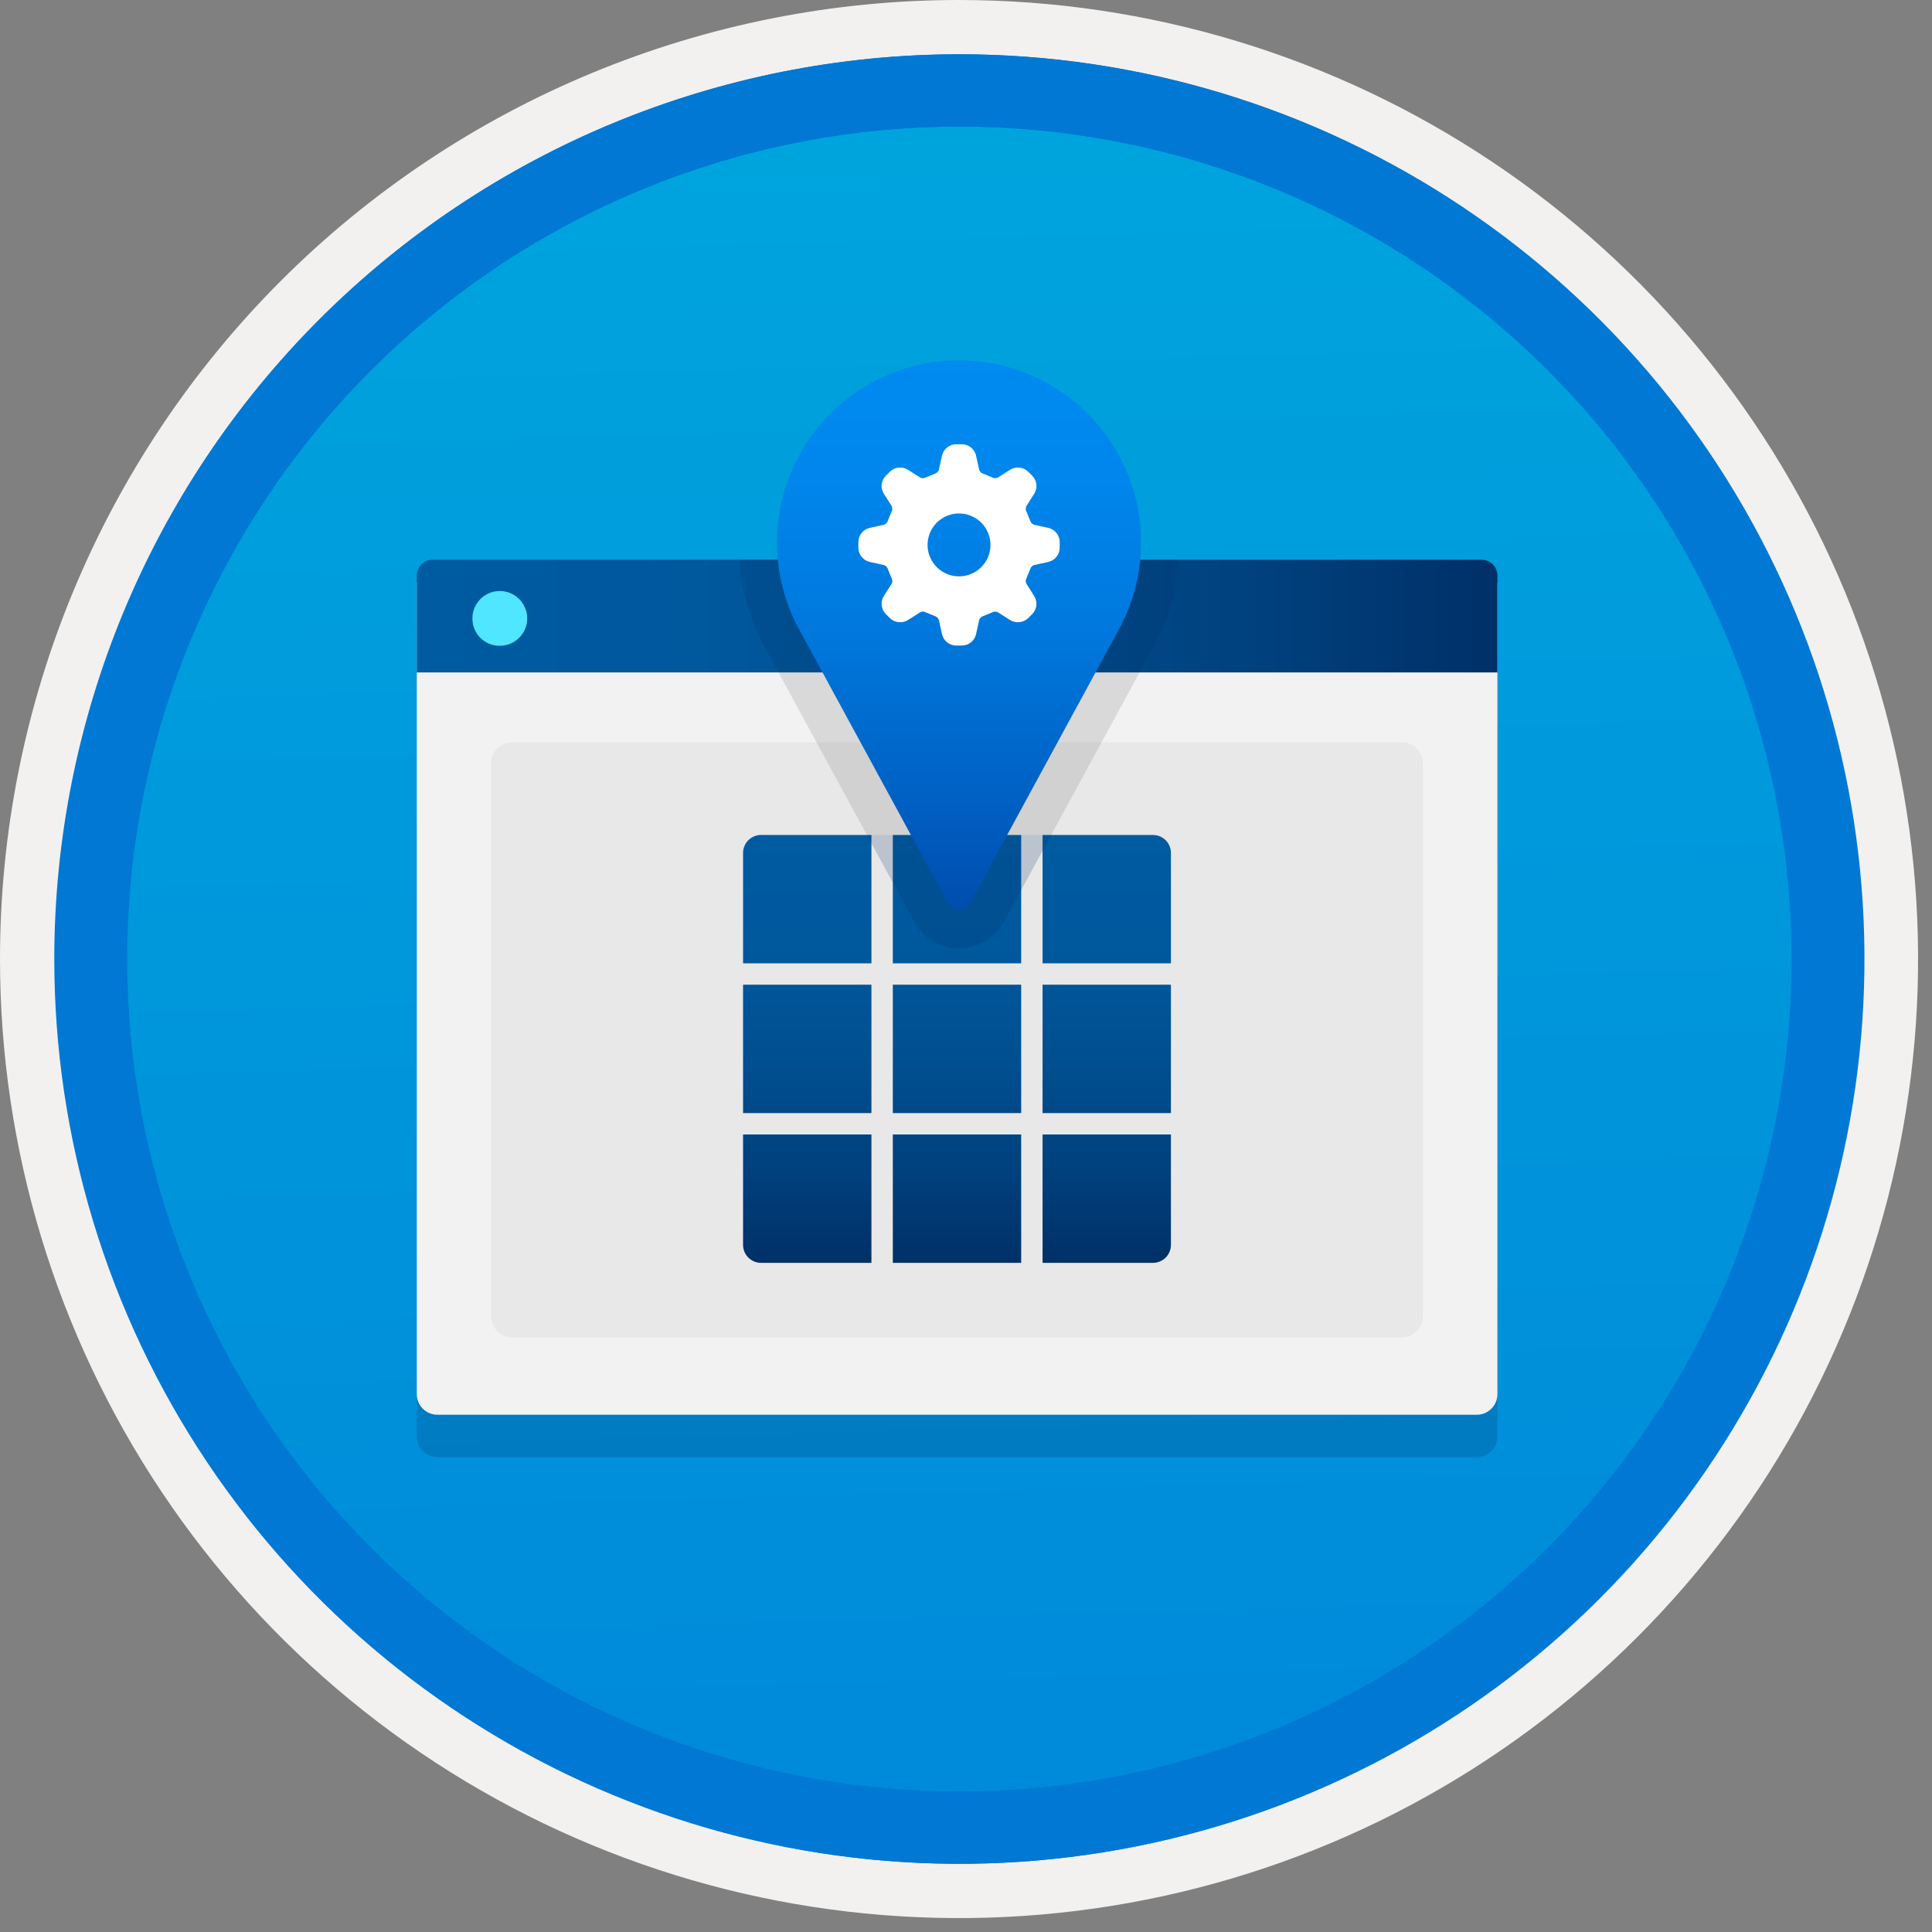
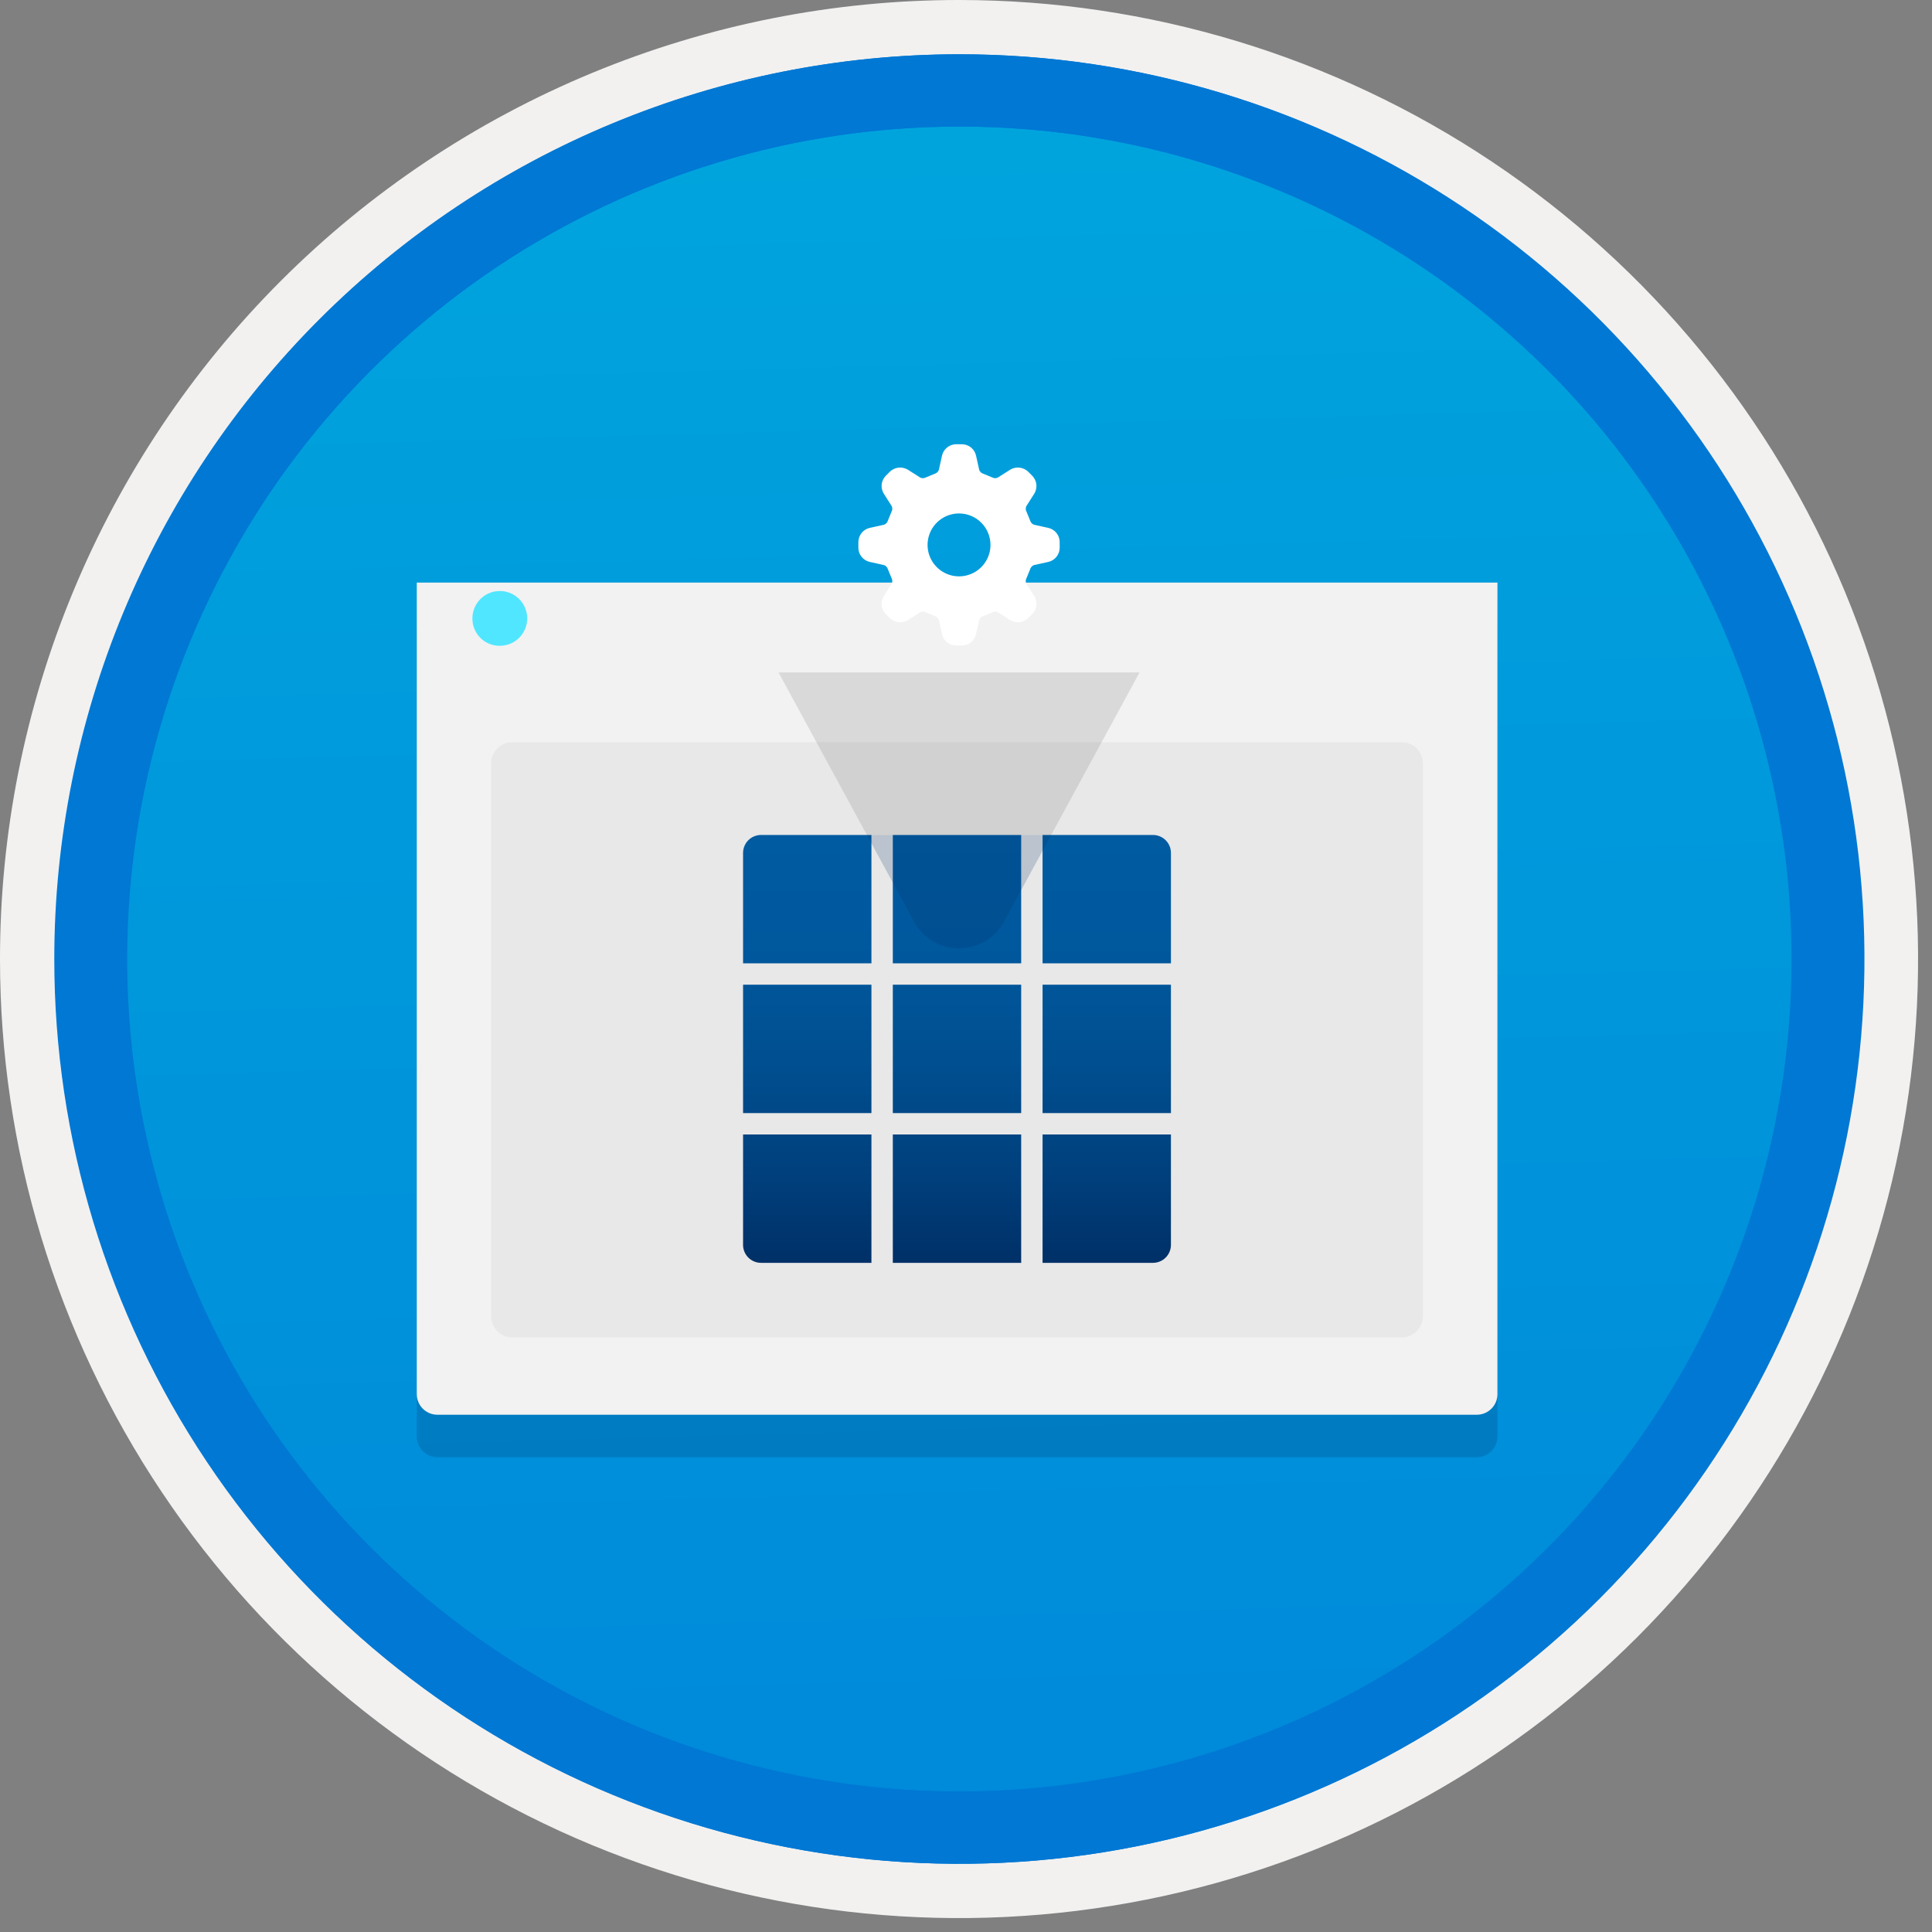
<svg xmlns="http://www.w3.org/2000/svg" width="100" height="100" viewBox="0 0 100 100" fill="none">
  <rect x="0" y="0" width="100" height="100" fill="#808080" stroke="none" />
  <g clip-path="url(#clip0_521_1784)">
    <path d="M49.64 96.45C40.382 96.45 31.332 93.705 23.634 88.561C15.936 83.418 9.936 76.107 6.393 67.553C2.85 59 1.923 49.588 3.73 40.508C5.536 31.428 9.994 23.087 16.54 16.54C23.087 9.994 31.428 5.536 40.508 3.729C49.588 1.923 59 2.85 67.553 6.393C76.107 9.936 83.418 15.936 88.561 23.634C93.705 31.332 96.45 40.382 96.45 49.64C96.451 55.787 95.24 61.874 92.888 67.554C90.535 73.233 87.088 78.394 82.741 82.741C78.394 87.087 73.234 90.535 67.554 92.888C61.875 95.24 55.787 96.45 49.64 96.45V96.45Z" fill="url(#paint0_linear_521_1784)" />
    <path fill-rule="evenodd" clip-rule="evenodd" d="M95.54 49.64C95.54 58.718 92.848 67.593 87.805 75.141C82.761 82.689 75.592 88.572 67.205 92.046C58.818 95.52 49.589 96.429 40.685 94.658C31.782 92.887 23.603 88.515 17.184 82.096C10.765 75.677 6.393 67.498 4.622 58.595C2.851 49.691 3.76 40.462 7.234 32.075C10.708 23.688 16.591 16.519 24.139 11.476C31.688 6.432 40.562 3.74 49.64 3.74C55.668 3.74 61.636 4.927 67.205 7.234C72.774 9.541 77.834 12.921 82.096 17.184C86.359 21.446 89.739 26.506 92.046 32.075C94.353 37.644 95.54 43.612 95.54 49.64V49.64ZM49.64 3.62732e-07C59.458 3.62732e-07 69.055 2.911 77.219 8.366C85.382 13.82 91.744 21.573 95.501 30.644C99.258 39.714 100.242 49.695 98.326 59.324C96.411 68.954 91.683 77.799 84.741 84.741C77.799 91.683 68.954 96.411 59.324 98.326C49.695 100.242 39.714 99.258 30.644 95.501C21.573 91.744 13.82 85.382 8.366 77.219C2.911 69.055 3.62732e-07 59.458 3.62732e-07 49.64C-0.001 43.121 1.283 36.666 3.777 30.643C6.271 24.62 9.928 19.147 14.537 14.537C19.147 9.928 24.62 6.271 30.643 3.777C36.666 1.283 43.121 -0.001 49.64 3.62732e-07V3.62732e-07Z" fill="#F2F1F0" />
    <path fill-rule="evenodd" clip-rule="evenodd" d="M92.73 49.64C92.73 58.163 90.202 66.493 85.468 73.58C80.733 80.666 74.003 86.189 66.129 89.45C58.256 92.711 49.592 93.565 41.233 91.902C32.874 90.24 25.197 86.136 19.17 80.109C13.144 74.083 9.04 66.405 7.378 58.047C5.715 49.688 6.568 41.024 9.83 33.15C13.091 25.277 18.614 18.547 25.7 13.812C32.786 9.077 41.117 6.55 49.64 6.55C55.298 6.55 60.902 7.664 66.13 9.829C71.358 11.995 76.108 15.169 80.11 19.17C84.111 23.171 87.285 27.922 89.45 33.15C91.616 38.378 92.73 43.981 92.73 49.64V49.64ZM49.64 2.81C58.902 2.81 67.956 5.557 75.657 10.702C83.358 15.848 89.36 23.162 92.905 31.719C96.449 40.276 97.377 49.692 95.57 58.776C93.763 67.86 89.303 76.205 82.753 82.754C76.204 89.303 67.86 93.763 58.776 95.57C49.691 97.377 40.276 96.45 31.718 92.905C23.161 89.361 15.848 83.359 10.702 75.657C5.556 67.956 2.81 58.902 2.81 49.64C2.811 37.22 7.745 25.31 16.527 16.528C25.309 7.745 37.22 2.811 49.64 2.81V2.81Z" fill="#0078D4" />
    <path fill-rule="evenodd" clip-rule="evenodd" d="M92.764 49.64C92.764 58.163 90.237 66.493 85.502 73.58C80.767 80.666 74.037 86.189 66.164 89.45C58.29 92.711 49.626 93.565 41.267 91.902C32.909 90.24 25.231 86.136 19.204 80.109C13.178 74.083 9.074 66.405 7.412 58.047C5.749 49.688 6.602 41.024 9.864 33.15C13.125 25.277 18.648 18.547 25.734 13.812C32.82 9.077 41.151 6.55 49.674 6.55C55.333 6.55 60.936 7.664 66.164 9.829C71.392 11.995 76.142 15.169 80.144 19.17C84.145 23.171 87.319 27.922 89.484 33.15C91.65 38.378 92.764 43.981 92.764 49.64V49.64ZM49.674 2.81C58.936 2.81 67.99 5.557 75.691 10.702C83.392 15.848 89.395 23.162 92.939 31.719C96.484 40.276 97.411 49.692 95.604 58.776C93.797 67.86 89.337 76.205 82.788 82.754C76.238 89.303 67.894 93.763 58.81 95.57C49.726 97.377 40.31 96.45 31.753 92.905C23.196 89.361 15.882 83.359 10.736 75.657C5.59 67.956 2.844 58.902 2.844 49.64C2.845 37.22 7.779 25.31 16.561 16.528C25.343 7.745 37.254 2.811 49.674 2.81V2.81Z" fill="#0078D4" />
    <path opacity="0.2" d="M22.638 75.423H76.441C76.723 75.422 76.994 75.31 77.194 75.11C77.394 74.91 77.507 74.639 77.507 74.356V32.351H21.572V74.356C21.572 74.639 21.685 74.91 21.885 75.11C22.085 75.31 22.356 75.422 22.638 75.423V75.423Z" fill="#003067" />
    <path d="M22.638 73.227H76.441C76.723 73.226 76.994 73.114 77.194 72.914C77.394 72.714 77.507 72.443 77.507 72.16V30.155H21.572V72.16C21.572 72.443 21.685 72.714 21.885 72.914C22.085 73.114 22.356 73.226 22.638 73.227V73.227Z" fill="#F2F2F2" />
-     <path d="M21.572 34.804H77.507V29.79C77.508 29.683 77.487 29.576 77.446 29.477C77.405 29.378 77.344 29.288 77.268 29.212C77.192 29.136 77.102 29.075 77.003 29.034C76.903 28.993 76.797 28.972 76.689 28.973H22.389C22.282 28.972 22.175 28.993 22.076 29.034C21.977 29.075 21.887 29.136 21.811 29.212C21.735 29.288 21.674 29.378 21.633 29.477C21.592 29.576 21.571 29.683 21.572 29.79L21.572 34.804Z" fill="url(#paint1_linear_521_1784)" />
    <path d="M25.875 33.426C26.155 33.425 26.429 33.341 26.662 33.185C26.894 33.028 27.075 32.806 27.182 32.547C27.288 32.287 27.316 32.002 27.26 31.727C27.204 31.452 27.069 31.2 26.87 31.003C26.671 30.805 26.418 30.671 26.142 30.617C25.867 30.563 25.582 30.592 25.323 30.7C25.065 30.808 24.844 30.991 24.689 31.224C24.534 31.458 24.451 31.732 24.452 32.013C24.451 32.2 24.486 32.385 24.558 32.558C24.629 32.73 24.733 32.887 24.866 33.019C24.998 33.151 25.156 33.254 25.329 33.324C25.502 33.394 25.688 33.429 25.875 33.426Z" fill="#50E6FF" />
    <path d="M72.549 38.414H26.519C25.913 38.414 25.421 38.905 25.421 39.512V68.126C25.421 68.732 25.913 69.224 26.519 69.224H72.549C73.156 69.224 73.647 68.732 73.647 68.126V39.512C73.647 38.905 73.156 38.414 72.549 38.414Z" fill="#E8E8E8" />
    <path d="M46.212 58.72H52.856V65.364H46.212V58.72ZM38.461 49.862H45.105V43.218H39.389C39.267 43.218 39.146 43.242 39.034 43.289C38.921 43.335 38.819 43.404 38.733 43.49C38.647 43.576 38.578 43.678 38.532 43.791C38.485 43.903 38.461 44.024 38.461 44.145L38.461 49.862ZM39.389 65.364H45.105V58.72H38.461V64.436C38.461 64.682 38.559 64.918 38.733 65.092C38.907 65.266 39.143 65.364 39.389 65.364H39.389ZM38.461 57.613H45.105V50.969H38.461L38.461 57.613ZM53.963 65.364H59.693C59.937 65.36 60.169 65.261 60.34 65.087C60.511 64.914 60.607 64.68 60.607 64.436V58.72H53.963L53.963 65.364ZM46.212 57.613H52.856V50.969H46.212L46.212 57.613ZM53.963 57.613H60.607V50.969H53.963L53.963 57.613ZM53.963 43.218V49.862H60.607V44.145C60.607 43.902 60.511 43.668 60.34 43.495C60.169 43.321 59.937 43.222 59.693 43.218L53.963 43.218ZM46.212 49.862H52.856V43.218H46.212L46.212 49.862Z" fill="url(#paint2_linear_521_1784)" />
-     <path opacity="0.2" d="M61.024 28.973H38.255C38.38 30.57 38.84 32.124 39.605 33.533L40.296 34.804H58.983L59.674 33.533C60.439 32.124 60.899 30.57 61.024 28.973V28.973Z" fill="#003067" />
    <path opacity="0.2" d="M58.983 34.804H40.296L44.872 43.218H54.407L58.983 34.804Z" fill="#767676" />
    <path opacity="0.2" d="M49.64 49.084C50.117 49.084 50.586 48.955 50.996 48.711C51.406 48.467 51.743 48.117 51.971 47.698L54.407 43.218H44.872L47.308 47.696C47.536 48.116 47.873 48.467 48.283 48.711C48.694 48.955 49.162 49.084 49.64 49.084V49.084Z" fill="#003067" />
-     <path d="M49.639 18.653C48.006 18.653 46.4 19.078 44.98 19.886C43.56 20.693 42.375 21.857 41.54 23.261C40.705 24.665 40.25 26.262 40.219 27.895C40.188 29.529 40.581 31.142 41.362 32.577L49.065 46.742C49.122 46.846 49.205 46.932 49.306 46.992C49.407 47.052 49.522 47.084 49.64 47.084C49.757 47.084 49.873 47.052 49.974 46.992C50.075 46.932 50.158 46.846 50.214 46.742L57.917 32.577C58.698 31.142 59.092 29.529 59.06 27.895C59.029 26.262 58.574 24.665 57.739 23.261C56.904 21.857 55.719 20.693 54.299 19.886C52.879 19.078 51.273 18.653 49.639 18.653Z" fill="url(#paint3_linear_521_1784)" />
    <path d="M51.267 28.204C51.267 28.526 51.172 28.841 50.993 29.108C50.814 29.376 50.56 29.585 50.262 29.708C49.965 29.831 49.637 29.864 49.322 29.801C49.006 29.738 48.715 29.583 48.488 29.355C48.26 29.128 48.105 28.837 48.042 28.522C47.979 28.206 48.012 27.878 48.135 27.581C48.258 27.283 48.467 27.029 48.734 26.85C49.002 26.671 49.317 26.576 49.639 26.576C50.071 26.576 50.485 26.748 50.79 27.053C51.095 27.358 51.267 27.772 51.267 28.204ZM54.276 27.327L53.519 27.159C53.441 27.13 53.377 27.072 53.341 26.997L53.332 26.972L53.123 26.464L53.111 26.438C53.083 26.36 53.087 26.275 53.122 26.2L53.538 25.545C53.623 25.403 53.66 25.238 53.642 25.073C53.624 24.909 53.552 24.755 53.438 24.635L53.208 24.405C53.087 24.293 52.933 24.223 52.769 24.205C52.606 24.187 52.44 24.222 52.298 24.305L51.643 24.721C51.602 24.742 51.555 24.752 51.509 24.75C51.473 24.752 51.438 24.745 51.405 24.732L51.378 24.72L50.871 24.511L50.846 24.502C50.771 24.466 50.713 24.402 50.684 24.324L50.516 23.567C50.476 23.406 50.385 23.263 50.256 23.16C50.127 23.056 49.967 22.998 49.802 22.994H49.476C49.311 22.998 49.152 23.056 49.023 23.16C48.894 23.263 48.802 23.406 48.762 23.567L48.594 24.324C48.565 24.402 48.507 24.466 48.432 24.502L48.407 24.511L47.9 24.72L47.873 24.732C47.84 24.745 47.805 24.752 47.769 24.75C47.723 24.752 47.676 24.742 47.635 24.721L46.98 24.305C46.838 24.222 46.672 24.187 46.509 24.205C46.345 24.223 46.191 24.293 46.07 24.405L45.84 24.635C45.726 24.755 45.654 24.909 45.636 25.073C45.618 25.238 45.655 25.403 45.74 25.545L46.157 26.2C46.191 26.275 46.195 26.36 46.167 26.438L46.155 26.464L45.946 26.972L45.937 26.997C45.901 27.072 45.837 27.13 45.759 27.159L45.002 27.327C44.841 27.367 44.698 27.458 44.595 27.587C44.492 27.716 44.433 27.876 44.429 28.041V28.367C44.433 28.532 44.491 28.691 44.595 28.82C44.698 28.949 44.841 29.041 45.002 29.081L45.759 29.249C45.837 29.278 45.901 29.336 45.937 29.411L45.946 29.436L46.155 29.943L46.167 29.969C46.195 30.047 46.191 30.133 46.156 30.208L45.74 30.863C45.655 31.004 45.618 31.17 45.636 31.334C45.654 31.499 45.726 31.653 45.84 31.773L46.07 32.003C46.191 32.115 46.345 32.185 46.509 32.203C46.673 32.221 46.838 32.186 46.98 32.103L47.634 31.687C47.676 31.666 47.722 31.656 47.769 31.657C47.805 31.656 47.84 31.662 47.873 31.676L47.9 31.688L48.407 31.897L48.432 31.906C48.507 31.942 48.565 32.006 48.594 32.084L48.762 32.841C48.802 33.002 48.893 33.144 49.022 33.248C49.151 33.351 49.311 33.41 49.476 33.414H49.802C49.967 33.41 50.127 33.351 50.256 33.248C50.385 33.144 50.476 33.002 50.516 32.841L50.684 32.084C50.713 32.006 50.771 31.942 50.846 31.906L50.871 31.897L51.379 31.688L51.405 31.676C51.438 31.662 51.473 31.656 51.509 31.657C51.555 31.656 51.602 31.666 51.643 31.687L52.298 32.103C52.44 32.186 52.605 32.221 52.769 32.203C52.933 32.185 53.087 32.115 53.208 32.003L53.438 31.773C53.552 31.653 53.624 31.499 53.642 31.335C53.66 31.17 53.623 31.004 53.538 30.863L53.122 30.208C53.104 30.171 53.095 30.131 53.093 30.09C53.091 30.049 53.097 30.008 53.111 29.97L53.123 29.944L53.332 29.436L53.341 29.411C53.377 29.336 53.441 29.277 53.519 29.249L54.276 29.081C54.437 29.041 54.58 28.949 54.683 28.82C54.787 28.691 54.845 28.532 54.849 28.367V28.041C54.845 27.876 54.787 27.716 54.683 27.587C54.58 27.458 54.437 27.367 54.276 27.327L54.276 27.327Z" fill="white" />
  </g>
  <defs>
    <linearGradient id="paint0_linear_521_1784" x1="47.87" y1="-15.153" x2="51.852" y2="130.615" gradientUnits="userSpaceOnUse">
      <stop stop-color="#00ABDE" />
      <stop offset="1" stop-color="#007ED8" />
    </linearGradient>
    <linearGradient id="paint1_linear_521_1784" x1="21.572" y1="31.889" x2="77.608" y2="31.889" gradientUnits="userSpaceOnUse">
      <stop stop-color="#005BA1" />
      <stop offset="0.26" stop-color="#00589D" />
      <stop offset="0.53" stop-color="#004F90" />
      <stop offset="0.8" stop-color="#003F7C" />
      <stop offset="1" stop-color="#003067" />
    </linearGradient>
    <linearGradient id="paint2_linear_521_1784" x1="49.534" y1="43.218" x2="49.534" y2="65.403" gradientUnits="userSpaceOnUse">
      <stop stop-color="#005BA1" />
      <stop offset="0.26" stop-color="#00589D" />
      <stop offset="0.53" stop-color="#004F90" />
      <stop offset="0.8" stop-color="#003F7C" />
      <stop offset="1" stop-color="#003067" />
    </linearGradient>
    <linearGradient id="paint3_linear_521_1784" x1="49.639" y1="47.084" x2="49.639" y2="18.653" gradientUnits="userSpaceOnUse">
      <stop stop-color="#004DAE" />
      <stop offset="0.21" stop-color="#0061C4" />
      <stop offset="0.51" stop-color="#0078DD" />
      <stop offset="0.78" stop-color="#0086EC" />
      <stop offset="1" stop-color="#008BF1" />
    </linearGradient>
    <clipPath id="clip0_521_1784">
      <rect width="99.28" height="99.28" fill="white" />
    </clipPath>
  </defs>
</svg>